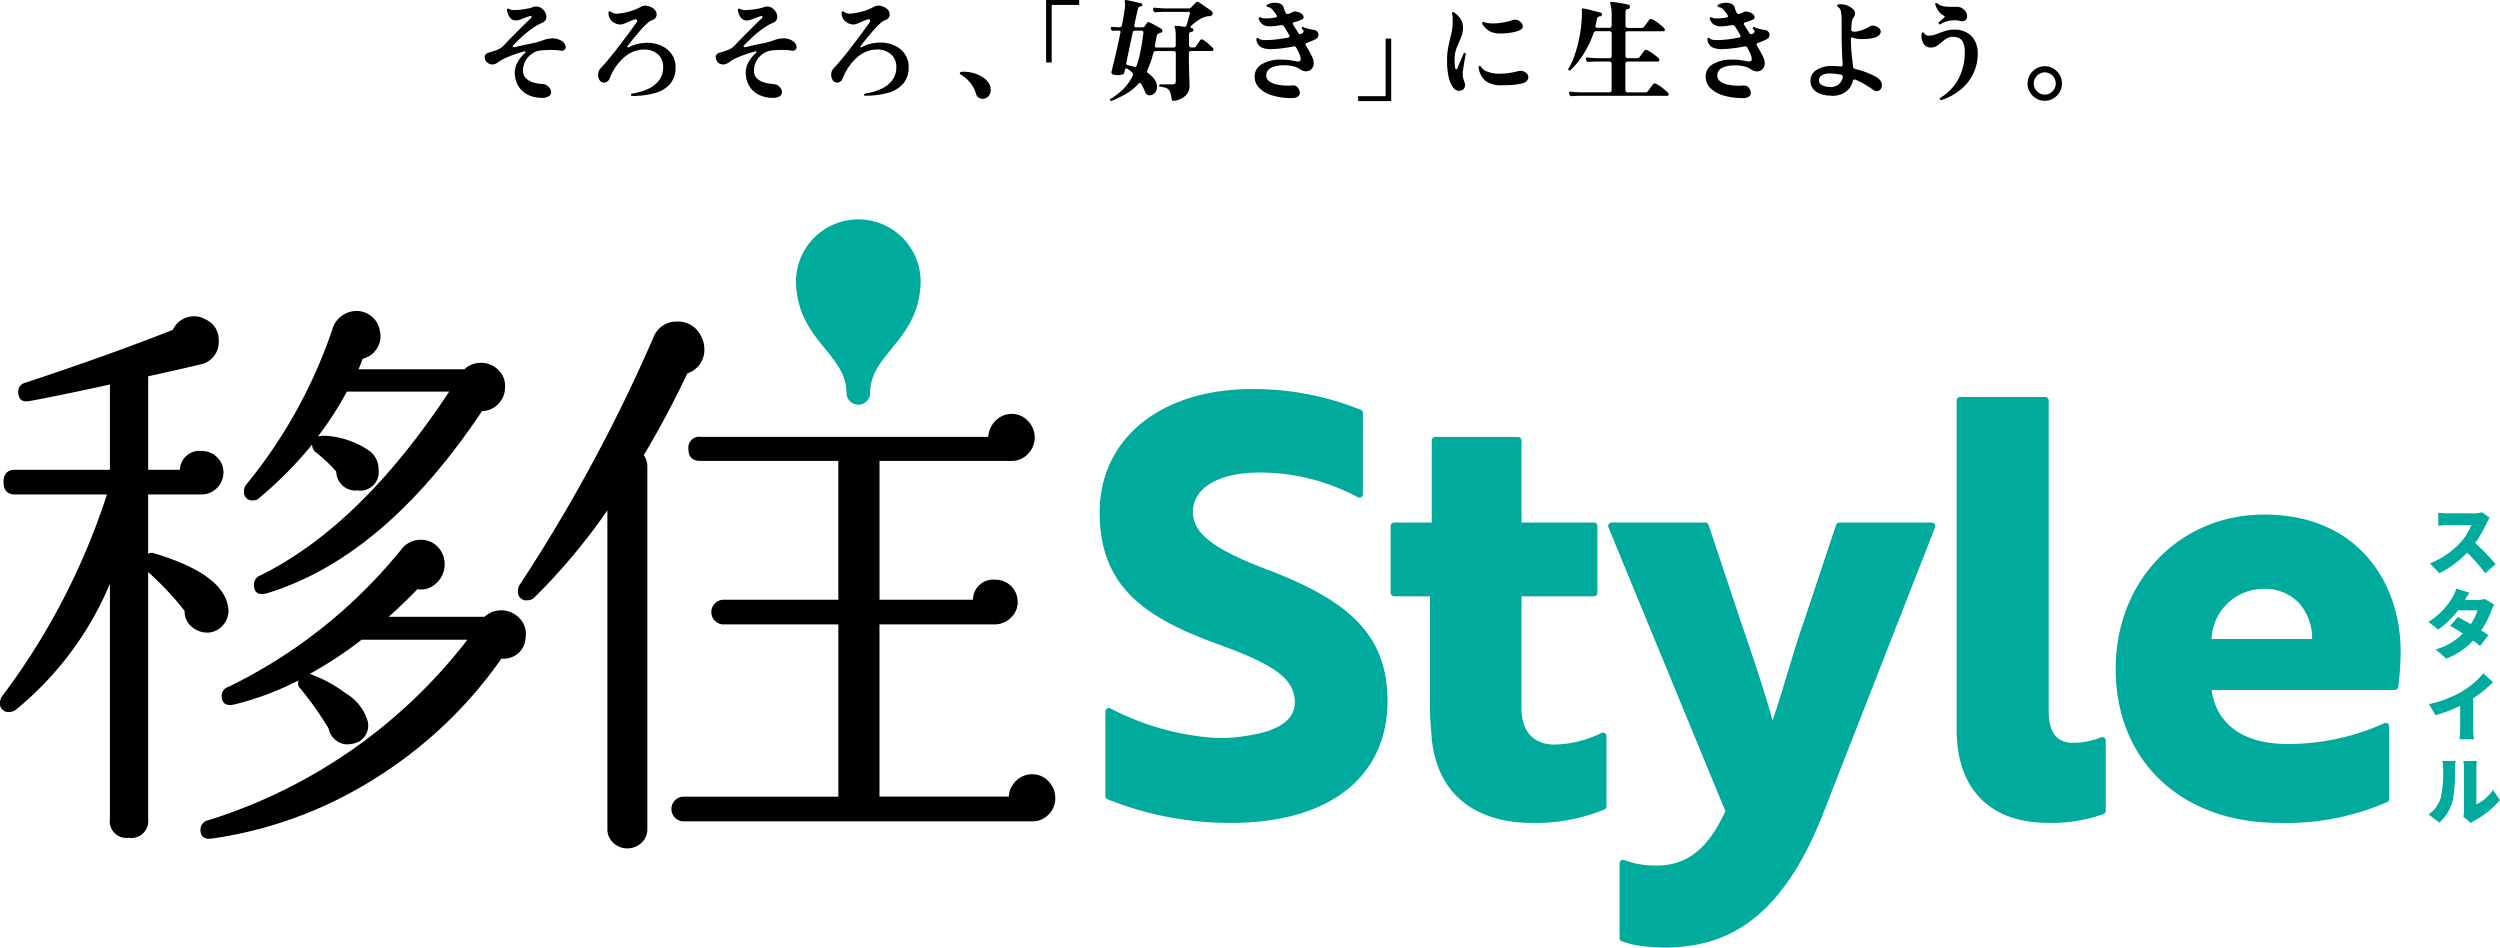
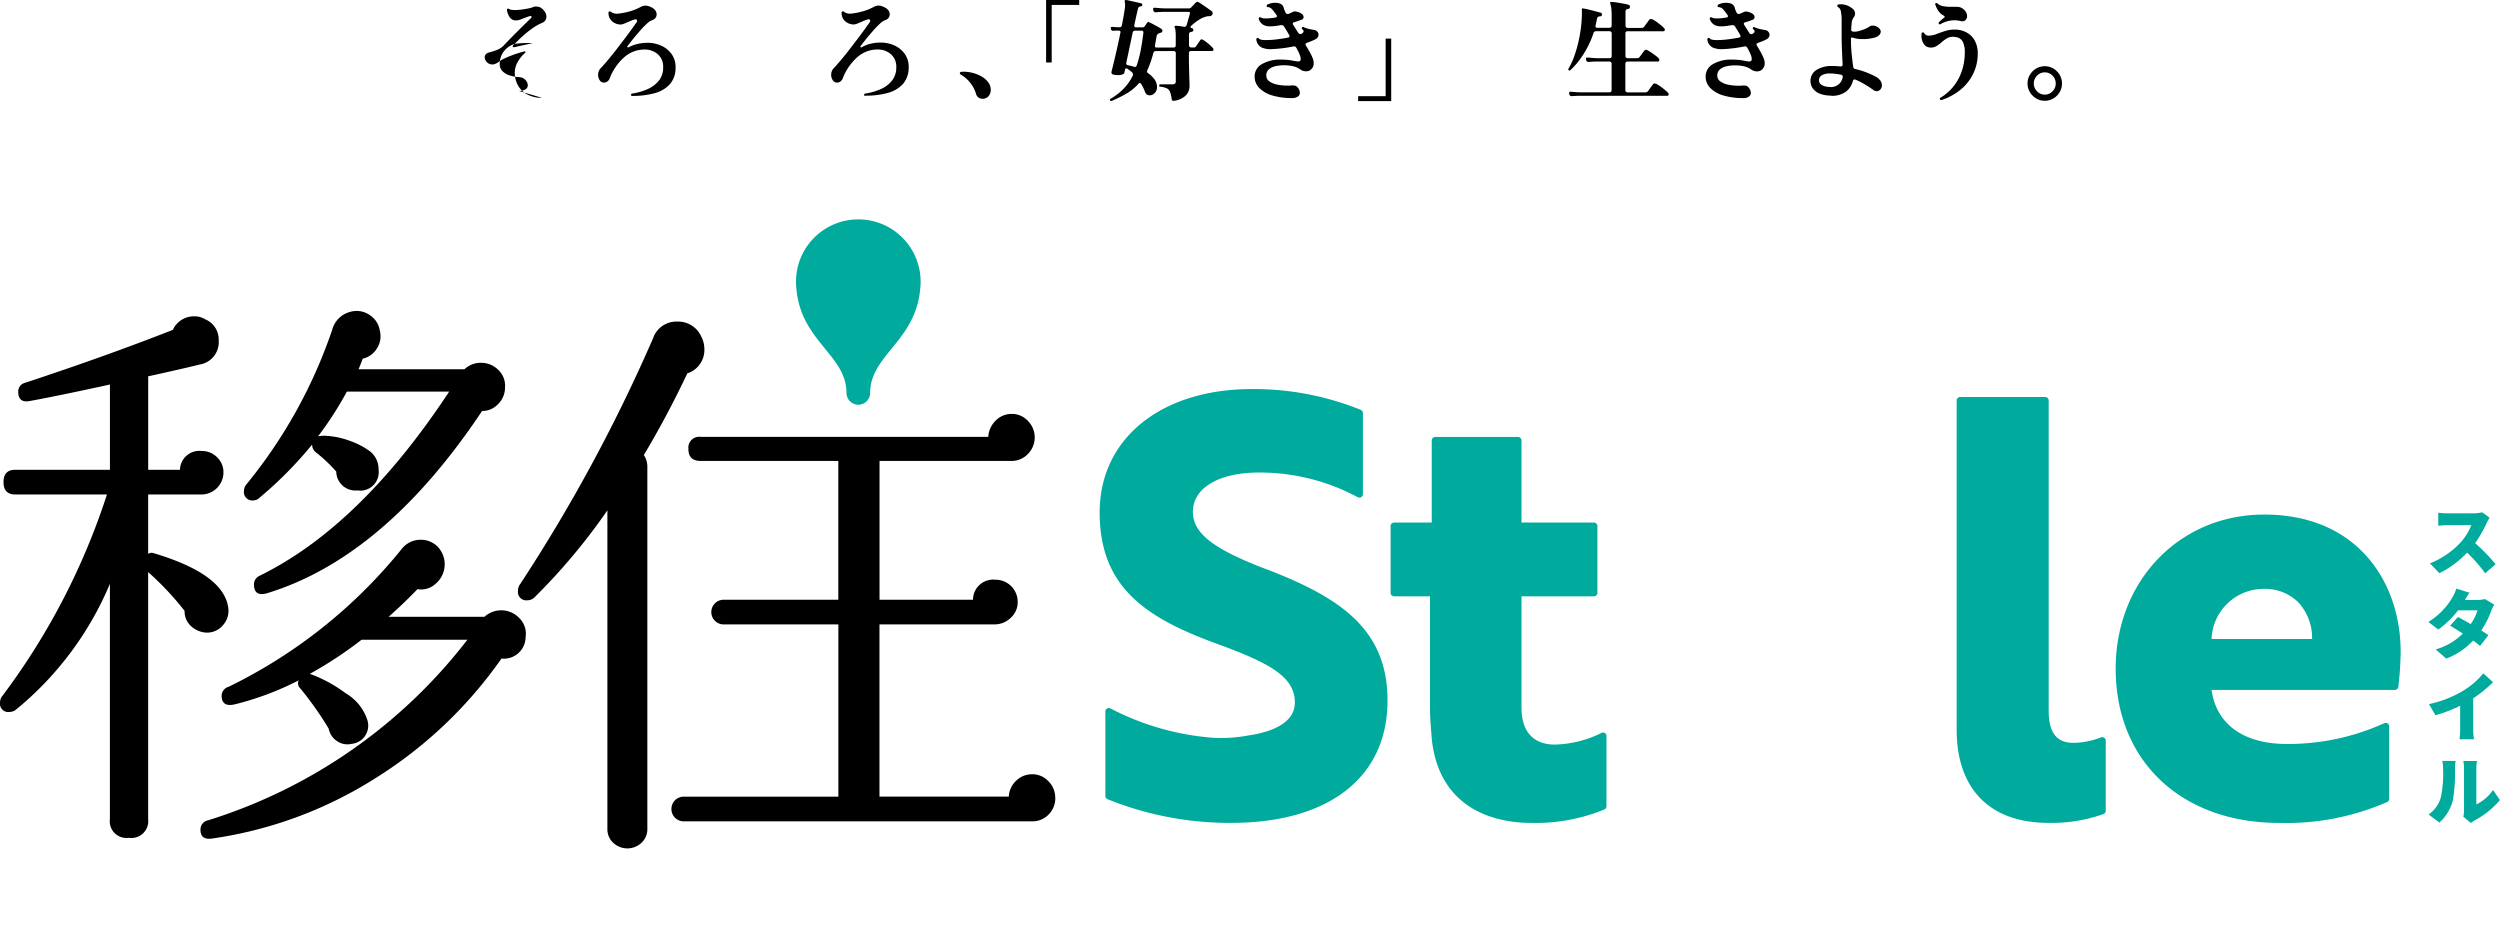
<svg xmlns="http://www.w3.org/2000/svg" data-name="コンポーネント 109 – 3" width="180" height="68.222" viewBox="0 0 180 68.222">
  <defs>
    <clipPath id="a">
      <path data-name="長方形 1357" fill="none" d="M0 0h180v68.222H0z" />
    </clipPath>
  </defs>
  <g data-name="グループ 1215">
    <g data-name="グループ 1214" clip-path="url(#a)">
      <path data-name="パス 952" d="M16.423 43.687a1.535 1.535 0 0 1-.339 1.291 1.506 1.506 0 0 1-1.227.571 1.76 1.76 0 0 1-1.1-.466 1.417 1.417 0 0 1-.466-1.1 21.15 21.15 0 0 0-2.624-2.793v17.777a1.217 1.217 0 0 1-1.4 1.355 1.2 1.2 0 0 1-1.354-1.355V42.036a23.363 23.363 0 0 1-6.815 9.1.82.82 0 0 1-.423.127.6.6 0 0 1-.675-.676.819.819 0 0 1 .127-.423A49.447 49.447 0 0 0 7.7 35.603H1.1q-.847 0-.847-.89t.847-.889h6.815v-6.138q-3.681.805-5.756 1.185-.847.169-.847-.678a.639.639 0 0 1 .508-.635q5.88-1.942 10.625-3.808a1.663 1.663 0 0 1 1.566-.974 1.41 1.41 0 0 1 .761.212 1.578 1.578 0 0 1 .974 1.524 1.631 1.631 0 0 1-1.376 1.736q-1.376.339-3.7.847v6.73h2.286a1.4 1.4 0 0 1 1.566-1.354 1.542 1.542 0 0 1 1.1.444 1.487 1.487 0 0 1 .466 1.122 1.591 1.591 0 0 1-1.566 1.566h-3.855v4.275a.454.454 0 0 1 .423-.042q4.953 1.482 5.333 3.852m21.42 2.158a1.565 1.565 0 0 1-1.736 1.57 31.281 31.281 0 0 1-9.144 8.657 29.839 29.839 0 0 1-11.682 4.3q-.847.127-.847-.635a.672.672 0 0 1 .55-.677 37.709 37.709 0 0 0 18.668-13h-7.619a28.209 28.209 0 0 1-3.725 2.455 9.958 9.958 0 0 1 2.582 1.4 3.479 3.479 0 0 1 1.566 1.948 1.318 1.318 0 0 1-1.142 1.693 1.294 1.294 0 0 1-1.037-.191 1.385 1.385 0 0 1-.614-.91 24.335 24.335 0 0 0-2.031-2.879.5.5 0 0 1-.127-.592 20.994 20.994 0 0 1-4.616 1.731q-.931.212-.931-.635a.689.689 0 0 1 .508-.635 36.612 36.612 0 0 0 12.445-9.905 1.722 1.722 0 0 1 1.4-.678 1.679 1.679 0 0 1 1.249.551 1.838 1.838 0 0 1-.254 2.667 1.519 1.519 0 0 1-1.249.339q-.974 1.015-2.074 1.989h6.9a1.793 1.793 0 0 1 2.5.085 1.593 1.593 0 0 1 .466 1.355m-1.488-17.951a1.66 1.66 0 0 1-.486 1.185 1.557 1.557 0 0 1-1.165.508q-7.027 10.541-15.492 13.125-.932.255-.931-.635a.679.679 0 0 1 .423-.635q7.238-3.555 13.63-13.249h-7.366a24.8 24.8 0 0 1-2.074 3.219 2.384 2.384 0 0 1 .466-.042 5.881 5.881 0 0 1 1.862.381 5.512 5.512 0 0 1 1.439.761 1.651 1.651 0 0 1 .592 1.312 1.328 1.328 0 0 1-1.524 1.482 1.379 1.379 0 0 1-1.524-1.354 10.691 10.691 0 0 0-1.482-1.4.682.682 0 0 1-.254-.55 28.27 28.27 0 0 1-3.765 3.81.647.647 0 0 1-.466.212.6.6 0 0 1-.678-.678.731.731 0 0 1 .169-.466 35.643 35.643 0 0 0 6.181-11.133 1.819 1.819 0 0 1 1.354-1.312 1.65 1.65 0 0 1 1.333.233 1.629 1.629 0 0 1 .741 1.122 1.608 1.608 0 0 1-.191 1.27 1.63 1.63 0 0 1-1.036.762q-.127.339-.3.761h7.623a1.7 1.7 0 0 1 1.185-.466 1.748 1.748 0 0 1 1.249.508 1.561 1.561 0 0 1 .486 1.27" />
      <path data-name="パス 953" d="M50.504 24.258a1.967 1.967 0 0 1 .211.889 1.769 1.769 0 0 1-1.228 1.736q-1.439 3.047-3.132 5.883a1.5 1.5 0 0 1 .254.847v26.075a1.32 1.32 0 0 1-.423.995 1.485 1.485 0 0 1-2.031 0 1.318 1.318 0 0 1-.423-.995V36.745a43.8 43.8 0 0 1-5.292 6.307.727.727 0 0 1-.466.169.6.6 0 0 1-.678-.677.835.835 0 0 1 .085-.381 117.961 117.961 0 0 0 9.647-17.824 1.769 1.769 0 0 1 1.736-1.185 1.824 1.824 0 0 1 1.736 1.1m25.481 33.19a1.64 1.64 0 0 1-.486 1.206 1.592 1.592 0 0 1-1.164.487h-25.1a.889.889 0 1 1 0-1.778h11.131v-12.4h-8.258a.889.889 0 0 1 0-1.778h8.255v-9.992h-9.903q-.889 0-.889-.847a.786.786 0 0 1 .889-.889h20.7a1.748 1.748 0 0 1 .529-1.164 1.59 1.59 0 0 1 1.164-.487 1.558 1.558 0 0 1 1.165.508 1.688 1.688 0 0 1 0 2.371 1.607 1.607 0 0 1-1.207.508h-9.481v9.99h6.729a1.454 1.454 0 0 1 1.609-1.44 1.59 1.59 0 0 1 1.609 1.609 1.488 1.488 0 0 1-.508 1.142 1.646 1.646 0 0 1-1.143.466h-8.3v12.4h9.312a1.67 1.67 0 0 1 .529-1.143 1.625 1.625 0 0 1 1.164-.466 1.557 1.557 0 0 1 1.164.508 1.663 1.663 0 0 1 .486 1.185" />
      <path data-name="パス 954" d="M91.354 41.052c-3.984-1.5-5.466-2.644-5.466-4.2 0-1.719 1.869-2.83 4.761-2.83a14.922 14.922 0 0 1 7.1 1.772.251.251 0 0 0 .38-.216v-5.837a.251.251 0 0 0-.15-.23 20.628 20.628 0 0 0-7.827-1.5c-6.565 0-10.976 3.568-10.976 8.88s3.208 7.551 8.384 9.44c3.841 1.4 5.669 2.388 5.669 4.242 0 1.564-1.827 2.158-3.375 2.384a10.521 10.521 0 0 1-2.563.159 19.1 19.1 0 0 1-7.337-2.109.248.248 0 0 0-.246.008.252.252 0 0 0-.121.215v6.082a.253.253 0 0 0 .15.23 23.556 23.556 0 0 0 8.9 1.706c7.053 0 11.264-3.289 11.264-8.8 0-5.059-3.269-7.347-8.545-9.4" fill="#00aa9d" />
      <path data-name="パス 955" d="M115.306 52.772a7.961 7.961 0 0 1-3.38.837c-.888 0-2.378-.347-2.378-2.666v-8.008h5.213a.252.252 0 0 0 .252-.252v-4.807a.252.252 0 0 0-.252-.252h-5.213v-5.911a.252.252 0 0 0-.252-.252h-5.959a.252.252 0 0 0-.252.252v5.912h-2.709a.252.252 0 0 0-.252.252v4.807a.252.252 0 0 0 .252.252h2.584v8.129c0 .52.04 1.014.078 1.491.017.211.034.417.047.631.573 5.47 5.164 6.06 7.112 6.06a13 13 0 0 0 5.331-.971.252.252 0 0 0 .139-.225v-5.055a.251.251 0 0 0-.364-.225" fill="#00aa9d" />
-       <path data-name="パス 956" d="M139.093 37.624h-6.656a.253.253 0 0 0-.239.172l-2.38 7.14c-.257.679-.659 2.008-1.084 3.415-.4 1.312-.8 2.658-1.106 3.519-.654-2.32-1.427-4.6-2.226-6.924l-2.383-7.15a.253.253 0 0 0-.239-.172h-6.739a.252.252 0 0 0-.233.348l8.422 20.442c-.979 2.042-2.268 3.906-4.943 3.906a6.3 6.3 0 0 1-2.323-.389.255.255 0 0 0-.24.019.252.252 0 0 0-.115.211v5.38a.25.25 0 0 0 .14.225 6.942 6.942 0 0 0 2.017.4 10.637 10.637 0 0 0 1.13.059 11.7 11.7 0 0 0 1.513-.1c4.411-.5 7.571-3.61 9.944-9.774l7.971-20.38a.252.252 0 0 0-.234-.343" fill="#00aa9d" />
      <path data-name="パス 957" d="M151.257 53.095a5.547 5.547 0 0 1-1.952.389c-.774 0-1.8-.238-1.8-2.3V28.836a.252.252 0 0 0-.252-.252h-6.122a.252.252 0 0 0-.252.252v23.709c0 4.259 2.4 6.7 6.58 6.7a11.047 11.047 0 0 0 4.008-.639.253.253 0 0 0 .146-.229v-5.051a.251.251 0 0 0-.354-.23" fill="#00aa9d" />
      <path data-name="パス 958" d="M163.018 37.049c-6.093 0-10.689 4.772-10.689 11.1 0 6.639 4.725 11.1 11.757 11.1a18.161 18.161 0 0 0 7.8-1.507.252.252 0 0 0 .136-.223v-5.221a.251.251 0 0 0-.376-.218 16.757 16.757 0 0 1-6.983 1.487c-3.124 0-5.087-1.415-5.431-3.894h13.2a.252.252 0 0 0 .25-.227l.019-.186a21.888 21.888 0 0 0 .146-2.345c0-4.911-3.038-9.867-9.825-9.867m-.042 5.352a3.386 3.386 0 0 1 2.51.979 3.788 3.788 0 0 1 .981 2.627h-7.24a3.751 3.751 0 0 1 3.749-3.606" fill="#00aa9d" />
      <path data-name="パス 959" d="M61.795 29.14a.856.856 0 0 0 .856-.856c0-2.706 3.25-3.7 3.6-7.447a4.487 4.487 0 1 0-8.905 0c.346 3.749 3.6 4.74 3.6 7.447a.856.856 0 0 0 .856.856" fill="#00aa9d" />
      <path data-name="パス 960" d="M179.252 37.277a3.044 3.044 0 0 0-.221.4 9.024 9.024 0 0 1-.82 1.429 13.7 13.7 0 0 1 1.474 1.517l-.754.653a10.551 10.551 0 0 0-1.3-1.484 7.207 7.207 0 0 1-1.994 1.479l-.681-.708a6.092 6.092 0 0 0 2.221-1.524 4.128 4.128 0 0 0 .759-1.23h-1.689c-.244 0-.543.034-.692.045v-.936a6.335 6.335 0 0 0 .692.044h1.815a2.532 2.532 0 0 0 .653-.078z" fill="#00aa9d" />
      <path data-name="パス 961" d="M179.585 43.535a3.061 3.061 0 0 0-.216.443 6.319 6.319 0 0 1-.72 1.412c.2.122.377.244.515.343l-.6.776a5.604 5.604 0 0 0-.5-.388 5.166 5.166 0 0 1-1.933 1.3l-.763-.665a4.437 4.437 0 0 0 1.955-1.14 24.39 24.39 0 0 0-.914-.566l.56-.625c.271.138.6.321.924.509a3.525 3.525 0 0 0 .488-.991h-1.4a6.908 6.908 0 0 1-1.423 1.385l-.715-.549a5.1 5.1 0 0 0 1.723-1.75 3.01 3.01 0 0 0 .288-.648l.947.294a7.502 7.502 0 0 0-.327.521h.9a2.251 2.251 0 0 0 .537-.066z" fill="#00aa9d" />
      <path data-name="パス 962" d="M178.073 52.439a4 4 0 0 0 .055.786h-1.041a7.1 7.1 0 0 0 .045-.786v-1.624a10.161 10.161 0 0 1-1.779.681l-.465-.8a8.068 8.068 0 0 0 2.492-.981 5.618 5.618 0 0 0 1.418-1.234l.7.637a9.485 9.485 0 0 1-1.429 1.163z" fill="#00aa9d" />
      <path data-name="パス 963" d="M174.86 58.643a2.268 2.268 0 0 0 .881-1.23 8.279 8.279 0 0 0 .16-2.066 2.047 2.047 0 0 0-.061-.559h.964a4.15 4.15 0 0 0-.045.548 12.1 12.1 0 0 1-.154 2.293 3.238 3.238 0 0 1-.969 1.595zm2.5.16a2.022 2.022 0 0 0 .05-.449v-3.062a2.779 2.779 0 0 0-.05-.5h.981a3.216 3.216 0 0 0-.044.509v2.614a3.022 3.022 0 0 0 1.2-1.036l.5.725a6.244 6.244 0 0 1-1.833 1.473 2.185 2.185 0 0 0-.261.177z" fill="#00aa9d" />
-       <path data-name="パス 964" d="M39.028 7.045a2.234 2.234 0 0 1-1.034-.229 1.658 1.658 0 0 1-.692-.652 1.906 1.906 0 0 1-.237-1 1.592 1.592 0 0 1 .233-.741 2.351 2.351 0 0 1 .515-.62.066.066 0 0 0 .016-.048q0-.072-.072-.056-.354.089-.725.221t-.684.278a2.306 2.306 0 0 0-.5.3.962.962 0 0 1-.189.1.582.582 0 0 1-.221.044.572.572 0 0 1-.26-.072.52.52 0 0 1-.217-.225.53.53 0 0 1-.064-.233.315.315 0 0 1 .081-.202.44.44 0 0 1 .246-.133q.362-.1.6-.2a1.286 1.286 0 0 0 .435-.294q.193-.209.463-.483t.559-.564q.29-.29.543-.539t.415-.4a.1.1 0 0 0 .032-.072q0-.1-.129-.064a3.188 3.188 0 0 0-.326.113q-.181.072-.35.133a.873.873 0 0 1-.282.06.535.535 0 0 1-.491-.229 1.383 1.383 0 0 1-.193-.5v-.02a.09.09 0 0 1 .048-.089.112.112 0 0 1 .048-.008.077.077 0 0 1 .056.024.381.381 0 0 0 .177.06 1.774 1.774 0 0 0 .274.02q.121 0 .374-.028T38 .616a2.01 2.01 0 0 0 .431-.125.463.463 0 0 1 .154-.021.848.848 0 0 1 .213.028.5.5 0 0 1 .189.093.992.992 0 0 1 .27.3.65.65 0 0 1 .085.31.46.46 0 0 1-.306.443 3.548 3.548 0 0 0-.672.374 7.451 7.451 0 0 0-.608.475q-.282.246-.487.451l-.3.3a.154.154 0 0 0-.056.1q0 .056.089.056a.244.244 0 0 0 .072-.008q.29-.072.628-.145t.66-.137a4.956 4.956 0 0 0 .7-.2 2.432 2.432 0 0 1 .672-.149 1.284 1.284 0 0 1 .423.056 1 1 0 0 1 .35.177.536.536 0 0 1 .225.394.26.26 0 0 1-.1.209.294.294 0 0 1-.258.048 3.029 3.029 0 0 0-.334-.036q-.2-.012-.415-.012-.2 0-.39.012t-.342.028a1.249 1.249 0 0 0-.551.205 1.538 1.538 0 0 0-.483.5 1.43 1.43 0 0 0-.2.769.7.7 0 0 0 .219.533 1.283 1.283 0 0 0 .527.294 2.645 2.645 0 0 0 .6.109.987.987 0 0 1 .27.048.522.522 0 0 1 .213.145.57.57 0 0 1 .193.4.344.344 0 0 1-.161.286.839.839 0 0 1-.491.117" />
+       <path data-name="パス 964" d="M39.028 7.045a2.234 2.234 0 0 1-1.034-.229 1.658 1.658 0 0 1-.692-.652 1.906 1.906 0 0 1-.237-1 1.592 1.592 0 0 1 .233-.741 2.351 2.351 0 0 1 .515-.62.066.066 0 0 0 .016-.048q0-.072-.072-.056-.354.089-.725.221t-.684.278a2.306 2.306 0 0 0-.5.3.962.962 0 0 1-.189.1.582.582 0 0 1-.221.044.572.572 0 0 1-.26-.072.52.52 0 0 1-.217-.225.53.53 0 0 1-.064-.233.315.315 0 0 1 .081-.202.44.44 0 0 1 .246-.133q.362-.1.6-.2a1.286 1.286 0 0 0 .435-.294q.193-.209.463-.483t.559-.564q.29-.29.543-.539t.415-.4a.1.1 0 0 0 .032-.072q0-.1-.129-.064a3.188 3.188 0 0 0-.326.113q-.181.072-.35.133a.873.873 0 0 1-.282.06.535.535 0 0 1-.491-.229 1.383 1.383 0 0 1-.193-.5v-.02a.09.09 0 0 1 .048-.089.112.112 0 0 1 .048-.008.077.077 0 0 1 .056.024.381.381 0 0 0 .177.06 1.774 1.774 0 0 0 .274.02q.121 0 .374-.028T38 .616a2.01 2.01 0 0 0 .431-.125.463.463 0 0 1 .154-.021.848.848 0 0 1 .213.028.5.5 0 0 1 .189.093.992.992 0 0 1 .27.3.65.65 0 0 1 .085.31.46.46 0 0 1-.306.443 3.548 3.548 0 0 0-.672.374 7.451 7.451 0 0 0-.608.475q-.282.246-.487.451l-.3.3a.154.154 0 0 0-.056.1q0 .056.089.056a.244.244 0 0 0 .072-.008q.29-.072.628-.145t.66-.137q-.2-.012-.415-.012-.2 0-.39.012t-.342.028a1.249 1.249 0 0 0-.551.205 1.538 1.538 0 0 0-.483.5 1.43 1.43 0 0 0-.2.769.7.7 0 0 0 .219.533 1.283 1.283 0 0 0 .527.294 2.645 2.645 0 0 0 .6.109.987.987 0 0 1 .27.048.522.522 0 0 1 .213.145.57.57 0 0 1 .193.4.344.344 0 0 1-.161.286.839.839 0 0 1-.491.117" />
      <path data-name="パス 965" d="M45.525 6.909q-.089 0-.089-.072V6.82a.076.076 0 0 1 .064-.081 4.4 4.4 0 0 0 1.1-.31 2.152 2.152 0 0 0 .829-.612 1.5 1.5 0 0 0 .318-.978 1.168 1.168 0 0 0-.39-.938 1.428 1.428 0 0 0-.962-.334 2.182 2.182 0 0 0-1.457.56A3.86 3.86 0 0 0 43.9 5.636a.5.5 0 0 1-.177.237.4.4 0 0 1-.225.076.362.362 0 0 1-.314-.161.71.71 0 0 1-.121-.394.686.686 0 0 1 .185-.483q.225-.233.515-.58t.6-.745l.6-.785q.294-.385.519-.7l.358-.5a.139.139 0 0 0 .032-.089.137.137 0 0 0-.044-.1.1.1 0 0 0-.109-.016 2.73 2.73 0 0 0-.378.137q-.2.089-.378.161a.8.8 0 0 1-.282.072.939.939 0 0 1-.411-.1.822.822 0 0 1-.33-.286.789.789 0 0 1-.129-.455.094.094 0 0 1 .064-.1.047.047 0 0 1 .032-.008.085.085 0 0 1 .072.032.746.746 0 0 0 .555.129 4.958 4.958 0 0 0 .761-.145 3.779 3.779 0 0 0 .857-.346.712.712 0 0 1 .322-.081.689.689 0 0 1 .233.04 1.746 1.746 0 0 1 .233.1.686.686 0 0 1 .262.233.5.5 0 0 1 .076.258.406.406 0 0 1-.089.258.437.437 0 0 1-.225.153 1.133 1.133 0 0 0-.394.262 6.435 6.435 0 0 0-.491.507c-.172.2-.337.393-.5.592s-.291.37-.4.515a.046.046 0 0 0-.016.032.06.06 0 0 0 .032.052.062.062 0 0 0 .064 0 2.378 2.378 0 0 1 .615-.235 2.962 2.962 0 0 1 .745-.089 2.348 2.348 0 0 1 1.026.221 1.81 1.81 0 0 1 .737.628 1.581 1.581 0 0 1 .258.954 1.759 1.759 0 0 1-.423 1.191 2.285 2.285 0 0 1-1.1.636 5.959 5.959 0 0 1-1.59.193" />
-       <path data-name="パス 966" d="M55.652 7.045a2.234 2.234 0 0 1-1.03-.229 1.658 1.658 0 0 1-.692-.652 1.906 1.906 0 0 1-.237-1 1.593 1.593 0 0 1 .233-.741 2.352 2.352 0 0 1 .515-.62.066.066 0 0 0 .016-.048q0-.072-.072-.056-.354.089-.725.221t-.684.278a2.306 2.306 0 0 0-.5.3.962.962 0 0 1-.189.1.582.582 0 0 1-.221.044.572.572 0 0 1-.258-.064.52.52 0 0 1-.217-.225.53.53 0 0 1-.064-.233.315.315 0 0 1 .076-.205.44.44 0 0 1 .246-.133q.362-.1.6-.2a1.286 1.286 0 0 0 .435-.294q.193-.209.463-.483t.559-.564q.29-.29.543-.539t.415-.4a.1.1 0 0 0 .032-.072q0-.1-.129-.064a3.189 3.189 0 0 0-.326.113q-.181.072-.35.133a.873.873 0 0 1-.282.06.535.535 0 0 1-.491-.229 1.383 1.383 0 0 1-.193-.5V.718a.09.09 0 0 1 .048-.089.112.112 0 0 1 .048-.008.077.077 0 0 1 .056.024.381.381 0 0 0 .177.06 1.773 1.773 0 0 0 .268.021q.121 0 .374-.028t.526-.081a2.01 2.01 0 0 0 .431-.125.463.463 0 0 1 .156-.022.848.848 0 0 1 .213.026.5.5 0 0 1 .189.093.991.991 0 0 1 .27.3.65.65 0 0 1 .085.31.46.46 0 0 1-.306.443 3.548 3.548 0 0 0-.672.374 7.448 7.448 0 0 0-.608.475q-.282.246-.487.451l-.3.3a.154.154 0 0 0-.056.1q0 .056.089.056a.244.244 0 0 0 .072-.008q.29-.072.628-.145t.66-.137a4.957 4.957 0 0 0 .7-.2 2.432 2.432 0 0 1 .672-.149 1.284 1.284 0 0 1 .423.056 1 1 0 0 1 .35.177.536.536 0 0 1 .225.394.26.26 0 0 1-.1.209.294.294 0 0 1-.258.048 3.029 3.029 0 0 0-.334-.036q-.2-.012-.415-.012-.2 0-.39.012t-.337.033a1.249 1.249 0 0 0-.551.205 1.538 1.538 0 0 0-.483.5 1.43 1.43 0 0 0-.2.769.7.7 0 0 0 .213.531 1.283 1.283 0 0 0 .527.294 2.645 2.645 0 0 0 .6.109.987.987 0 0 1 .27.048.522.522 0 0 1 .213.145.57.57 0 0 1 .193.4.344.344 0 0 1-.161.286.839.839 0 0 1-.491.117" />
      <path data-name="パス 967" d="M62.31 6.909q-.089 0-.089-.072V6.82a.076.076 0 0 1 .064-.081 4.4 4.4 0 0 0 1.1-.31 2.152 2.152 0 0 0 .829-.612 1.5 1.5 0 0 0 .318-.978 1.168 1.168 0 0 0-.393-.941 1.428 1.428 0 0 0-.962-.334 2.182 2.182 0 0 0-1.457.56 3.86 3.86 0 0 0-1.038 1.509.5.5 0 0 1-.177.237.4.4 0 0 1-.225.076.362.362 0 0 1-.314-.161.71.71 0 0 1-.121-.394.686.686 0 0 1 .185-.483q.225-.233.515-.58t.6-.745l.6-.785q.294-.385.519-.7l.358-.5a.139.139 0 0 0 .032-.089.137.137 0 0 0-.044-.1.1.1 0 0 0-.109-.016 2.729 2.729 0 0 0-.378.137q-.2.089-.378.161a.8.8 0 0 1-.282.072.939.939 0 0 1-.411-.1.822.822 0 0 1-.33-.286.789.789 0 0 1-.129-.455.094.094 0 0 1 .064-.1.047.047 0 0 1 .032-.008.085.085 0 0 1 .072.032.746.746 0 0 0 .555.129 4.958 4.958 0 0 0 .761-.145 3.779 3.779 0 0 0 .857-.346.712.712 0 0 1 .322-.081.689.689 0 0 1 .233.04 1.747 1.747 0 0 1 .233.1.686.686 0 0 1 .262.233.5.5 0 0 1 .076.258.406.406 0 0 1-.089.258.437.437 0 0 1-.225.153 1.133 1.133 0 0 0-.394.262 6.437 6.437 0 0 0-.491.507c-.172.2-.337.393-.5.592s-.291.37-.4.515a.046.046 0 0 0-.016.032.06.06 0 0 0 .032.052.062.062 0 0 0 .064 0 2.378 2.378 0 0 1 .616-.25 2.963 2.963 0 0 1 .745-.089 2.348 2.348 0 0 1 1.026.221 1.81 1.81 0 0 1 .737.628 1.581 1.581 0 0 1 .258.954A1.758 1.758 0 0 1 65 6.06a2.285 2.285 0 0 1-1.1.636 5.959 5.959 0 0 1-1.59.193" />
      <path data-name="パス 968" d="M70.803 7.11a.546.546 0 0 1-.318-.064.506.506 0 0 1-.221-.322 2.313 2.313 0 0 0-.39-.741 2.4 2.4 0 0 0-.7-.612c-.059-.037-.079-.079-.06-.125a.121.121 0 0 1 .109-.076 2.606 2.606 0 0 1 1.465.346 1.529 1.529 0 0 1 .471.419.857.857 0 0 1 .173.507.671.671 0 0 1-.161.487.561.561 0 0 1-.362.181" />
      <path data-name="パス 969" d="M75.319 4.499v-4.5h2.383v.356h-1.98v4.144z" />
      <path data-name="パス 970" d="M80.045 7.263a.1.1 0 0 1-.04.008.068.068 0 0 1-.072-.048.141.141 0 0 1-.016-.04.077.077 0 0 1 .048-.072 4.482 4.482 0 0 0 .914-.7 3.735 3.735 0 0 0 .68-.962.265.265 0 0 0 .016-.081.209.209 0 0 0-.064-.153 1.534 1.534 0 0 0-.173-.149q-.093-.068-.181-.125a.13.13 0 0 0-.056-.016.1.1 0 0 0-.1.081l-.048.233q-.016.081-.149.125a1.011 1.011 0 0 1-.318.044 1.423 1.423 0 0 1-.149-.008q-.076-.008-.157-.024a.186.186 0 0 1-.129-.076.165.165 0 0 1-.024-.133q.056-.217.165-.668t.237-1.018q.129-.568.242-1.131l.008-.024q0-.121-.129-.121h-.208q-.1 0-.173.012h-.016a.164.164 0 0 1-.169-.129V2.07l-.008-.032a.085.085 0 0 1 .1-.1q.089 0 .217.012t.25.012h.064a.161.161 0 0 0 .169-.145l.076-.394q.044-.233.08-.455.036-.221.052-.342a2.094 2.094 0 0 0 .024-.29 1.062 1.062 0 0 0-.016-.141q-.008-.056-.016-.089a.079.079 0 0 1 .016-.072.08.08 0 0 1 .08-.032 1.248 1.248 0 0 1 .189.032l.342.076.354.081q.161.036.217.052a.09.09 0 0 1 .072.089.115.115 0 0 1-.1.129.231.231 0 0 0-.157.056.348.348 0 0 0-.068.161q-.032.129-.1.435t-.153.708v.024a.107.107 0 0 0 .121.121h.5a.133.133 0 0 0 .121-.064l.185-.266a.1.1 0 0 1 .145-.032 2.4 2.4 0 0 1 .274.133l.342.185a2.168 2.168 0 0 1 .27.165.146.146 0 0 1 .064.121q0 .129-.1.145a.257.257 0 0 0-.1.032.284.284 0 0 0-.161.1.544.544 0 0 0-.072.221q-.024.153-.052.3t-.052.282v.022a.1.1 0 0 0 .113.113h1.248a.126.126 0 0 0 .1-.044.146.146 0 0 0 .04-.1v-.7a3.017 3.017 0 0 0-.02-.37.658.658 0 0 0-.044-.2.2.2 0 0 1-.024-.089q0-.064.1-.064a2.057 2.057 0 0 1 .246.02q.157.02.334.052h.024a.163.163 0 0 0 .169-.121l.233-.821.008-.032q0-.1-.113-.1h-1.61q-.225 0-.419.008t-.314.024a.175.175 0 0 1-.185-.137l-.016-.064v-.04a.088.088 0 0 1 .032-.068.081.081 0 0 1 .072-.02q.137.008.366.028t.455.02h1.65a.2.2 0 0 0 .161-.064q.064-.072.161-.173t.177-.181a.162.162 0 0 1 .113-.056.152.152 0 0 1 .048.008.2.2 0 0 1 .048.024l.161.1q.121.076.266.181l.278.193.2.141a.222.222 0 0 1 .1.185.132.132 0 0 1-.016.072.205.205 0 0 1-.08.093.28.28 0 0 1-.153.036.8.8 0 0 0-.113.008.846.846 0 0 0-.113.024 1.83 1.83 0 0 0-.543.25 3.918 3.918 0 0 0-.551.435.077.077 0 0 0-.024.056.075.075 0 0 0 .056.081l.048.008a.129.129 0 0 1 .1.145q-.008.1-.129.121-.185.024-.185.169v.813a.134.134 0 0 0 .048.1.152.152 0 0 0 .1.044h.169a.411.411 0 0 0 .113-.012.135.135 0 0 0 .072-.068l.306-.443a.134.134 0 0 1 .1-.064.374.374 0 0 1 .161.072 2.718 2.718 0 0 1 .242.177q.129.1.242.209t.169.169a.177.177 0 0 1 .04.1q0 .113-.1.113h-1.522a.16.16 0 0 0-.1.04.13.13 0 0 0-.048.1v.274q0 .29.008.628t.016.656q.008.318.016.543t.008.29a.971.971 0 0 1-.258.656 1.44 1.44 0 0 1-.861.4h-.024a.128.128 0 0 1-.145-.121 1.9 1.9 0 0 0-.121-.527.494.494 0 0 0-.242-.258 1.474 1.474 0 0 0-.459-.109q-.089 0-.072-.089a.071.071 0 0 1 .08-.081h.869q.242 0 .242-.209V3.817a.142.142 0 0 0-.04-.1.132.132 0 0 0-.1-.04h-1.3a.188.188 0 0 0-.109.036.167.167 0 0 0-.068.1 7.161 7.161 0 0 1-.435 1.248.256.256 0 0 0-.016.072.144.144 0 0 0 .072.137 1.875 1.875 0 0 1 .467.451.938.938 0 0 1 .177.555.59.59 0 0 1-.1.342.577.577 0 0 1-.242.205.252.252 0 0 1-.093.032.662.662 0 0 1-.1.008.338.338 0 0 1-.181-.052.351.351 0 0 1-.133-.157 2.954 2.954 0 0 0-.133-.318q-.076-.157-.165-.3a.117.117 0 0 0-.1-.056.086.086 0 0 0-.08.04 3.558 3.558 0 0 1-.869.716 9.478 9.478 0 0 1-1.071.531m1.618-2.455a.112.112 0 0 0 .048.008.141.141 0 0 0 .137-.1 8.166 8.166 0 0 0 .278-1.047q.117-.58.205-1.312v-.033q0-.121-.129-.121h-.467a.173.173 0 0 0-.177.145l-.459 2.174v.032a.128.128 0 0 0 .113.137q.113.024.229.052t.221.06" />
      <path data-name="パス 971" d="M93.038 7.062a4.826 4.826 0 0 1-1.429-.189 2.16 2.16 0 0 1-.942-.539 1.156 1.156 0 0 1-.334-.825 1.008 1.008 0 0 1 .515-.886 2.559 2.559 0 0 1 1.393-.33h.129a1.038 1.038 0 0 1 .129.008 3.2 3.2 0 0 1 .5.052q.233.044.354.06l.068.012a.371.371 0 0 0 .052 0 .157.157 0 0 0 .177-.177.888.888 0 0 0-.081-.33 2.047 2.047 0 0 0-.093-.209q-.06-.121-.141-.266a.18.18 0 0 0-.209-.1q-.386.081-.777.129t-.761.064a1.624 1.624 0 0 1-.733-.109.727.727 0 0 1-.4-.584v-.016a.111.111 0 0 1 .056-.089.064.064 0 0 1 .04-.008.1.1 0 0 1 .072.032.378.378 0 0 0 .205.1 1.751 1.751 0 0 0 .31.024 6.611 6.611 0 0 0 .793-.052q.431-.052.833-.133a.122.122 0 0 0 .072-.064.091.091 0 0 0-.008-.1q-.089-.161-.185-.318t-.193-.31a.215.215 0 0 0-.217-.1q-.193.032-.39.06a2.815 2.815 0 0 1-.4.028.959.959 0 0 1-.5-.117.775.775 0 0 1-.31-.407.089.089 0 0 1-.008-.04.093.093 0 0 1 .153-.072.714.714 0 0 0 .354.064h.141q.077 0 .157-.012.1-.008.213-.024l.213-.032a.112.112 0 0 0 .076-.06.091.091 0 0 0-.012-.093 3.49 3.49 0 0 0-.35-.455.433.433 0 0 0-.288-.14.079.079 0 0 1-.081-.072V.412a.083.083 0 0 1 .048-.081 1.225 1.225 0 0 1 .557-.13 1.387 1.387 0 0 1 .153.008.7.7 0 0 1 .145.032.558.558 0 0 1 .221.125.519.519 0 0 1 .117.254.77.77 0 0 0 .052.141q.036.076.068.149a.171.171 0 0 0 .153.1.132.132 0 0 0 .032 0 .157.157 0 0 0 .032-.012q.04-.016.072-.032a.314.314 0 0 1 .064-.024l.167-.083a.38.38 0 0 1 .165-.036.433.433 0 0 1 .137.024.817.817 0 0 1 .366.169.3.3 0 0 1 .109.209.207.207 0 0 1-.145.193l-.266.1q-.137.048-.29.089a.088.088 0 0 0-.068.064.094.094 0 0 0 .012.1l.378.6a.17.17 0 0 0 .145.081.255.255 0 0 0 .072-.016q.161-.081.161-.185a.2.2 0 0 0-.1-.153.08.08 0 0 1-.016-.113.073.073 0 0 1 .113-.032 1.842 1.842 0 0 0 .35.121q.2.048.407.081a.373.373 0 0 1 .238.125.337.337 0 0 1 .085.221.348.348 0 0 1-.056.181.432.432 0 0 1-.193.157 2.875 2.875 0 0 1-.29.133q-.153.06-.314.117a.109.109 0 0 0-.077.072.112.112 0 0 0 .012.1l.213.362q.1.169.165.306a2.218 2.218 0 0 1 .141.326.953.953 0 0 1 .052.3.711.711 0 0 1-.02.165.582.582 0 0 1-.274.354.593.593 0 0 1-.262.06.718.718 0 0 1-.427-.145 1.42 1.42 0 0 0-.5-.217 2.757 2.757 0 0 0-.652-.072 2.657 2.657 0 0 0-.644.072 1.034 1.034 0 0 0-.463.233.565.565 0 0 0-.173.435.494.494 0 0 0 .213.411 1.433 1.433 0 0 0 .56.237 3.468 3.468 0 0 0 .749.076h.125a1.006 1.006 0 0 0 .125-.008.935.935 0 0 1 .3.012.338.338 0 0 1 .193.141.583.583 0 0 1 .153.37.329.329 0 0 1-.141.27.67.67 0 0 1-.415.109" />
      <path data-name="パス 972" d="M97.787 7.279v-.354h1.98V2.779h.4v4.5z" />
-       <path data-name="パス 973" d="M105.267 6.49a.445.445 0 0 1-.2.048.531.531 0 0 1-.225-.052.48.48 0 0 1-.185-.149 1.947 1.947 0 0 1-.35-.769 5.326 5.326 0 0 1-.117-1.228 4.825 4.825 0 0 1 .1-1.03q.1-.459.2-.865a3.455 3.455 0 0 0 .1-.833v-.33a.887.887 0 0 0-.044-.29V.968a.109.109 0 0 1 .032-.081.089.089 0 0 1 .113 0 1.865 1.865 0 0 1 .463.467 1.116 1.116 0 0 1 .181.644 1.67 1.67 0 0 1-.093.576q-.093.254-.209.5a4.289 4.289 0 0 0-.209.535 2.289 2.289 0 0 0-.093.692q0 .177.012.342a2.065 2.065 0 0 0 .036.278q.016.072.072.072t.08-.072q.072-.185.205-.5t.246-.568a.083.083 0 0 1 .081-.048.069.069 0 0 1 .06.028.084.084 0 0 1 .012.068q-.024.1-.064.326t-.081.475q-.04.254-.064.471a.408.408 0 0 0-.008.081v.081a1.247 1.247 0 0 0 .032.294 2.195 2.195 0 0 0 .089.278.531.531 0 0 1 .048.225.408.408 0 0 1-.217.362m2.882-.354a1.958 1.958 0 0 1-1.175-.3 1.469 1.469 0 0 1-.515-1v-.016a.069.069 0 0 1 .056-.072.047.047 0 0 1 .032-.008.056.056 0 0 1 .064.048.906.906 0 0 0 .5.374 2.269 2.269 0 0 0 .813.141 5 5 0 0 0 1.3-.169q.064-.016.129-.028a.657.657 0 0 1 .121-.012.632.632 0 0 1 .378.129.392.392 0 0 1 .141.157.418.418 0 0 1 .044.181.4.4 0 0 1-.1.25.562.562 0 0 1-.3.177 3.97 3.97 0 0 1-.692.117q-.354.028-.805.028m-.145-3.727a1.467 1.467 0 0 1-.777-.181 1.581 1.581 0 0 1-.5-.511.1.1 0 0 1 .008-.1.082.082 0 0 1 .1-.032 2.006 2.006 0 0 0 .676.1 4.007 4.007 0 0 0 .72-.068 5.052 5.052 0 0 0 .688-.173.671.671 0 0 1 .177-.024.579.579 0 0 1 .209.04.545.545 0 0 1 .2.145.433.433 0 0 1 .145.282q0 .217-.362.346a3.252 3.252 0 0 1-.6.133 6.333 6.333 0 0 1-.688.052" />
      <path data-name="パス 974" d="M113.179 6.925h-.016a.163.163 0 0 1-.169-.129l-.016-.064-.009-.024a.1.1 0 0 1 .036-.075.115.115 0 0 1 .077-.032c.1.011.22.021.37.032s.3.016.451.016h1.981a.147.147 0 0 0 .108-.044.139.139 0 0 0 .044-.1V4.582a.151.151 0 0 0-.152-.153h-.757q-.225 0-.418.008a3.359 3.359 0 0 0-.314.024h-.017a.17.17 0 0 1-.173-.128l-.015-.064v-.025q0-.121.113-.1.136.008.366.028c.153.013.305.02.456.02h.765a.147.147 0 0 0 .108-.044.139.139 0 0 0 .044-.1V2.4a.151.151 0 0 0-.152-.153h-.966a.182.182 0 0 0-.194.145 6.792 6.792 0 0 1-.753 1.558 5.779 5.779 0 0 1-.906 1.1.09.09 0 0 1-.153-.044.073.073 0 0 1 .009-.06 4.753 4.753 0 0 0 .4-.845 8.9 8.9 0 0 0 .3-1 10.007 10.007 0 0 0 .193-1.051 9.116 9.116 0 0 0 .077-.994V.733a.114.114 0 0 1 0-.089c.015-.038.05-.048.1-.032a3.405 3.405 0 0 1 .383.076q.245.06.49.125t.383.1a.12.12 0 0 1 .088.121.13.13 0 0 1-.044.113.154.154 0 0 1-.093.032.207.207 0 0 0-.225.193l-.049.246a2.85 2.85 0 0 1-.056.237l-.007.024a.124.124 0 0 0 .12.121h.9a.147.147 0 0 0 .108-.044.139.139 0 0 0 .044-.1v-.8a3.363 3.363 0 0 0-.034-.507 1.56 1.56 0 0 0-.072-.306.074.074 0 0 1 .016-.081.077.077 0 0 1 .072-.024 2.581 2.581 0 0 1 .378.04q.25.04.5.085a2.479 2.479 0 0 1 .363.085.091.091 0 0 1 .077.056.173.173 0 0 1 .011.1.124.124 0 0 1-.12.137.261.261 0 0 0-.149.06.26.26 0 0 0-.045.181v.982a.153.153 0 0 0 .145.145h.974a.488.488 0 0 0 .129-.012.2.2 0 0 0 .089-.068l.117-.157.149-.2a2.68 2.68 0 0 0 .1-.141.161.161 0 0 1 .121-.064.49.49 0 0 1 .209.076 2.432 2.432 0 0 1 .285.189q.149.113.278.221a1.754 1.754 0 0 1 .185.173.153.153 0 0 1 .049.113c0 .075-.035.113-.105.113h-2.584q-.145 0-.145.153v1.638a.153.153 0 0 0 .145.145h.652a.488.488 0 0 0 .129-.012.2.2 0 0 0 .089-.068q.064-.081.177-.237t.161-.213a.18.18 0 0 1 .129-.072.205.205 0 0 1 .089.024 2.75 2.75 0 0 1 .282.169q.169.113.325.233a1.716 1.716 0 0 1 .221.193.15.15 0 0 1 .04.113c0 .075-.032.113-.1.113h-2.2a.136.136 0 0 0-.1.044.146.146 0 0 0-.045.109v1.922a.153.153 0 0 0 .145.145h1.257a.5.5 0 0 0 .129-.012.206.206 0 0 0 .088-.068q.041-.048.113-.153c.048-.07.1-.138.149-.205l.109-.141a.128.128 0 0 1 .113-.064.461.461 0 0 1 .205.076 3.169 3.169 0 0 1 .286.189q.152.113.282.225c.085.075.15.134.193.177a.144.144 0 0 1 .049.1c0 .081-.035.121-.105.121h-6.134c-.15 0-.289 0-.415.008s-.233.011-.318.016" />
      <path data-name="パス 975" d="M125.512 7.062a4.826 4.826 0 0 1-1.429-.189 2.16 2.16 0 0 1-.942-.539 1.156 1.156 0 0 1-.334-.825 1.008 1.008 0 0 1 .515-.886 2.559 2.559 0 0 1 1.393-.33h.129a1.037 1.037 0 0 1 .129.008 3.2 3.2 0 0 1 .5.052q.233.044.354.06l.068.012a.371.371 0 0 0 .052 0 .157.157 0 0 0 .177-.177.888.888 0 0 0-.081-.33 2.031 2.031 0 0 0-.093-.209q-.06-.121-.141-.266a.18.18 0 0 0-.209-.1q-.386.081-.777.129t-.761.064a1.624 1.624 0 0 1-.733-.109.727.727 0 0 1-.4-.584v-.016a.112.112 0 0 1 .056-.089.064.064 0 0 1 .04-.008.1.1 0 0 1 .072.032.378.378 0 0 0 .205.1 1.751 1.751 0 0 0 .31.024 6.611 6.611 0 0 0 .793-.052q.431-.052.833-.133a.122.122 0 0 0 .072-.064.091.091 0 0 0-.008-.1q-.089-.161-.185-.318t-.193-.31a.215.215 0 0 0-.217-.1q-.193.032-.39.06a2.815 2.815 0 0 1-.4.028.959.959 0 0 1-.5-.117.775.775 0 0 1-.31-.407.089.089 0 0 1-.008-.04.093.093 0 0 1 .153-.072.714.714 0 0 0 .354.064h.141q.077 0 .157-.012.1-.008.213-.024l.213-.032a.112.112 0 0 0 .076-.06.091.091 0 0 0-.012-.093 3.493 3.493 0 0 0-.35-.455.433.433 0 0 0-.294-.133.079.079 0 0 1-.081-.072V.412a.083.083 0 0 1 .048-.081 1.225 1.225 0 0 1 .563-.13 1.388 1.388 0 0 1 .153.008.7.7 0 0 1 .145.032.558.558 0 0 1 .221.125.519.519 0 0 1 .117.254.773.773 0 0 0 .052.141q.036.076.068.149a.171.171 0 0 0 .153.1.132.132 0 0 0 .032 0 .158.158 0 0 0 .032-.012q.04-.016.072-.032a.315.315 0 0 1 .064-.024l.165-.076a.381.381 0 0 1 .165-.036.434.434 0 0 1 .137.024.817.817 0 0 1 .366.169.3.3 0 0 1 .109.209.207.207 0 0 1-.145.193l-.266.1q-.137.048-.29.089a.088.088 0 0 0-.068.064.1.1 0 0 0 .012.1l.378.6a.17.17 0 0 0 .145.081.256.256 0 0 0 .072-.016q.161-.081.161-.185a.2.2 0 0 0-.1-.153.08.08 0 0 1-.016-.113.073.073 0 0 1 .113-.032 1.841 1.841 0 0 0 .35.121q.2.048.407.081a.373.373 0 0 1 .238.125.337.337 0 0 1 .085.221.348.348 0 0 1-.056.181.433.433 0 0 1-.193.157 2.879 2.879 0 0 1-.29.133q-.153.06-.314.117a.109.109 0 0 0-.077.072.112.112 0 0 0 .012.1l.213.362q.1.169.165.306a2.218 2.218 0 0 1 .141.326.954.954 0 0 1 .052.3.713.713 0 0 1-.02.165.583.583 0 0 1-.274.354.593.593 0 0 1-.262.06.718.718 0 0 1-.427-.145 1.42 1.42 0 0 0-.5-.217 2.757 2.757 0 0 0-.652-.072 2.657 2.657 0 0 0-.644.072 1.034 1.034 0 0 0-.463.233.565.565 0 0 0-.173.435.494.494 0 0 0 .213.411 1.433 1.433 0 0 0 .559.237 3.468 3.468 0 0 0 .749.076h.125a1.007 1.007 0 0 0 .125-.008.935.935 0 0 1 .3.012.338.338 0 0 1 .193.141.583.583 0 0 1 .153.37.329.329 0 0 1-.141.27.67.67 0 0 1-.415.109" />
      <path data-name="パス 976" d="M131.839 6.884a2.273 2.273 0 0 1-.753-.117 1.162 1.162 0 0 1-.531-.358.923.923 0 0 1-.2-.6.9.9 0 0 1 .415-.761 1.988 1.988 0 0 1 1.163-.294q.153 0 .3.008t.3.024h.016a.111.111 0 0 0 .085-.04.14.14 0 0 0 .036-.1q-.024-.451-.048-1.018t-.024-1.075v-.958a3.662 3.662 0 0 0-.056-.789.437.437 0 0 0-.209-.3.1.1 0 0 1-.048-.081.087.087 0 0 1 .072-.1.3.3 0 0 1 .1-.016h.1a1.223 1.223 0 0 1 .439.085 1.371 1.371 0 0 1 .415.254.419.419 0 0 1 .153.322.437.437 0 0 1-.1.282.729.729 0 0 0-.137.35q-.024.2-.04.511-.008.1.052.137a.421.421 0 0 0 .189.032 1.342 1.342 0 0 0 .334-.052 3.058 3.058 0 0 0 .407-.141 2.068 2.068 0 0 0 .362-.193.315.315 0 0 1 .203-.051.568.568 0 0 1 .258.056.637.637 0 0 1 .242.173.327.327 0 0 1 .08.205.359.359 0 0 1-.117.25.758.758 0 0 1-.35.185 3.089 3.089 0 0 1-.8.1 2.128 2.128 0 0 1-.741-.1l-.04-.012a.132.132 0 0 0-.032 0q-.064 0-.064.072a10.614 10.614 0 0 0 .056 1.179q.056.5.1.841a.19.19 0 0 0 .161.177 6.021 6.021 0 0 1 1.522.58.934.934 0 0 1 .274.25.545.545 0 0 1 .113.33.43.43 0 0 1-.117.318.362.362 0 0 1-.262.117.413.413 0 0 1-.225-.081q-.29-.209-.62-.407a5.577 5.577 0 0 0-.692-.35.131.131 0 0 0-.169.081 1.39 1.39 0 0 1-.5.789 1.7 1.7 0 0 1-1.067.3m-.056-.628a.891.891 0 0 0 .588-.193.861.861 0 0 0 .3-.507v-.038a.139.139 0 0 0-.121-.153q-.2-.04-.4-.064a3.21 3.21 0 0 0-.39-.024 1.089 1.089 0 0 0-.6.133.416.416 0 0 0-.2.366.389.389 0 0 0 .209.334 1.151 1.151 0 0 0 .612.133" />
      <path data-name="パス 977" d="M139.794 7.199h-.024a.085.085 0 0 1-.1-.089.079.079 0 0 1 .04-.072 3.465 3.465 0 0 0 .978-.865 3.645 3.645 0 0 0 .584-1.123 4.173 4.173 0 0 0 .193-1.264 1.711 1.711 0 0 0-.121-.729.632.632 0 0 0-.314-.326 1.077 1.077 0 0 0-.419-.081.839.839 0 0 0-.443.117 2.521 2.521 0 0 0-.366.27 2.782 2.782 0 0 1-.358.27.768.768 0 0 1-.419.117.685.685 0 0 1-.318-.072.677.677 0 0 1-.262-.314.98.98 0 0 1-.1-.459v-.086a.409.409 0 0 1 .008-.081.106.106 0 0 1 .089-.081.1.1 0 0 1 .1.056.355.355 0 0 0 .362.177 1.444 1.444 0 0 0 .515-.109q.282-.109.616-.217a2.237 2.237 0 0 1 .7-.109 1.777 1.777 0 0 1 .841.2 1.466 1.466 0 0 1 .6.584 1.884 1.884 0 0 1 .221.95 3.283 3.283 0 0 1-.3 1.389 3.4 3.4 0 0 1-.877 1.155 4.252 4.252 0 0 1-1.413.789m-.089-5.45a.09.09 0 0 1-.04.008.109.109 0 0 1-.081-.032.13.13 0 0 1-.016-.056.087.087 0 0 1 .024-.064q.064-.064.169-.161a1.927 1.927 0 0 1 .209-.169.077.077 0 0 0 .032-.064.077.077 0 0 0-.048-.072 1.054 1.054 0 0 1-.378-.318 1.638 1.638 0 0 1-.242-.479.047.047 0 0 1-.02-.031q0-.064.048-.072a.124.124 0 0 1 .052-.017.087.087 0 0 1 .064.024.771.771 0 0 0 .382.193 2.639 2.639 0 0 0 .584.056h.418a.818.818 0 0 1 .274.04.686.686 0 0 1 .209.121.7.7 0 0 1 .205.242.593.593 0 0 1 .068.266.39.39 0 0 1-.093.262.335.335 0 0 1-.27.109.519.519 0 0 1-.064 0l-.077-.025a1.929 1.929 0 0 0-.419-.048 2.016 2.016 0 0 0-1.006.29" />
      <path data-name="パス 978" d="M147.224 7.255a1.183 1.183 0 0 1-.621-.169 1.3 1.3 0 0 1-.451-.451 1.182 1.182 0 0 1-.169-.62 1.2 1.2 0 0 1 .169-.628 1.3 1.3 0 0 1 .451-.451 1.228 1.228 0 0 1 1.244 0 1.3 1.3 0 0 1 .447.451 1.2 1.2 0 0 1 .169.628 1.182 1.182 0 0 1-.169.62 1.3 1.3 0 0 1-.447.451 1.174 1.174 0 0 1-.623.169m0-.443a.75.75 0 0 0 .559-.237.779.779 0 0 0 .229-.56.788.788 0 0 0-.229-.568.773.773 0 0 0-1.115 0 .779.779 0 0 0-.234.568.77.77 0 0 0 .234.56.75.75 0 0 0 .555.237" />
    </g>
  </g>
</svg>